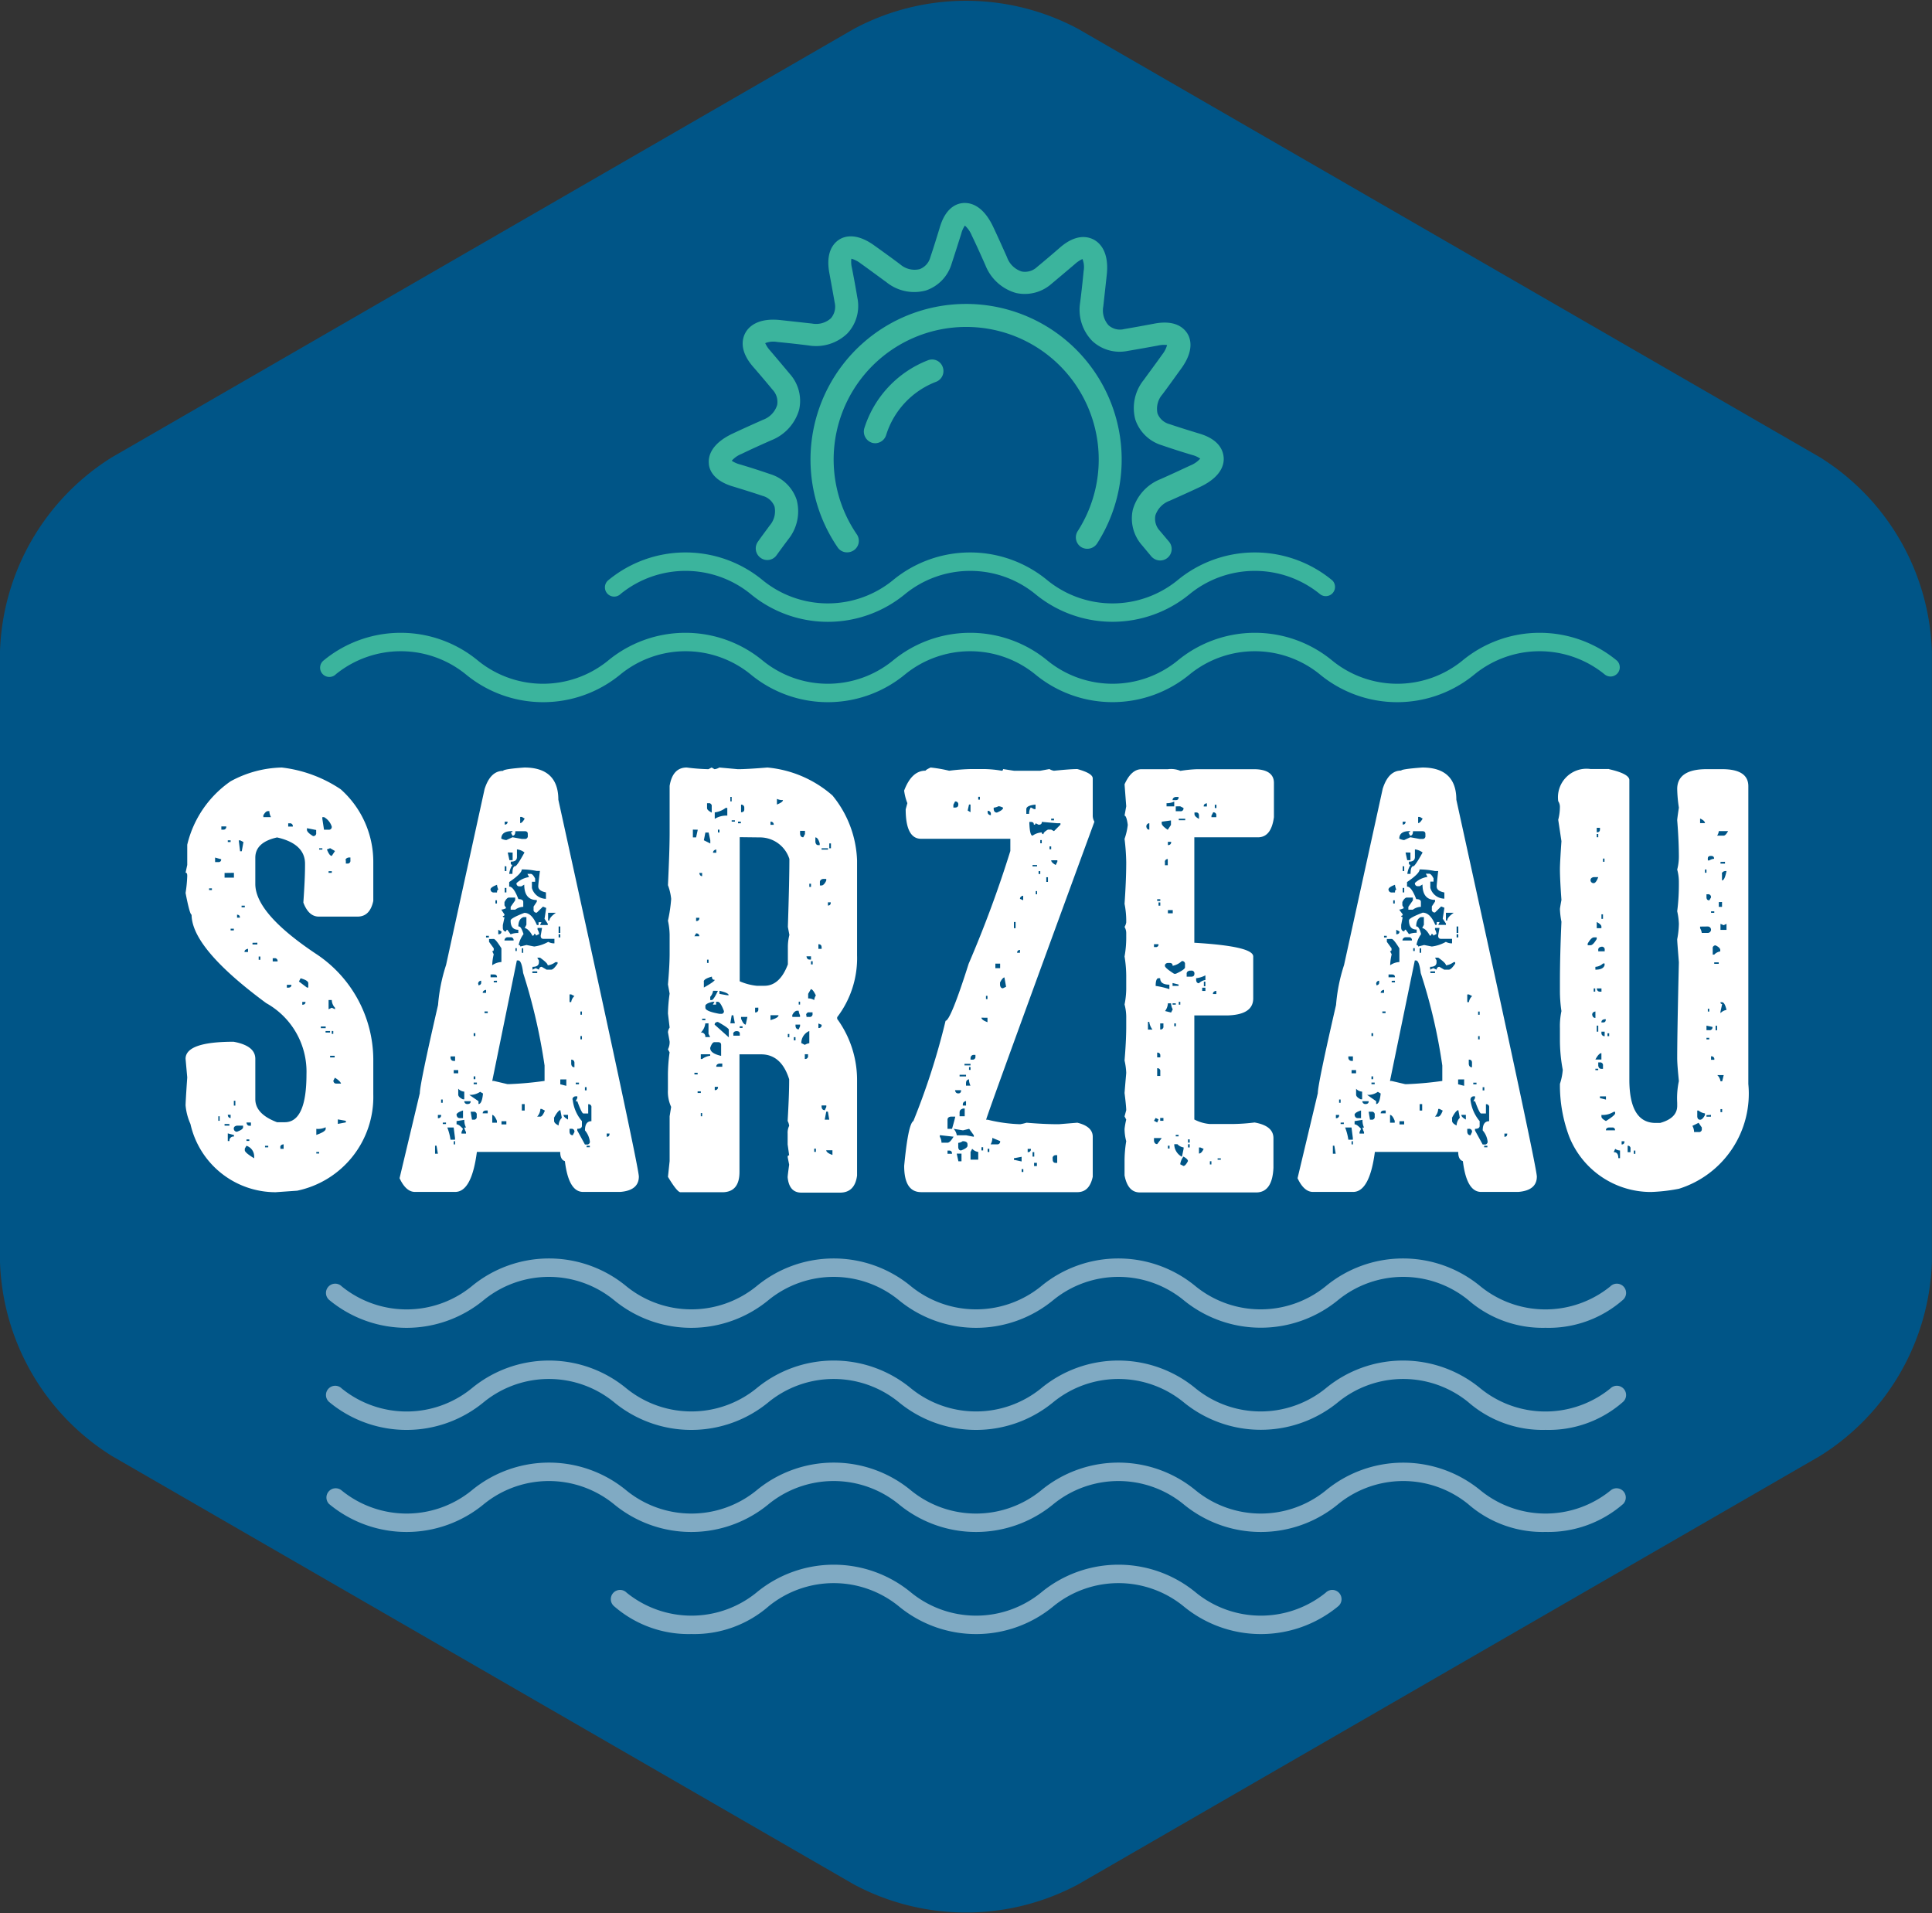
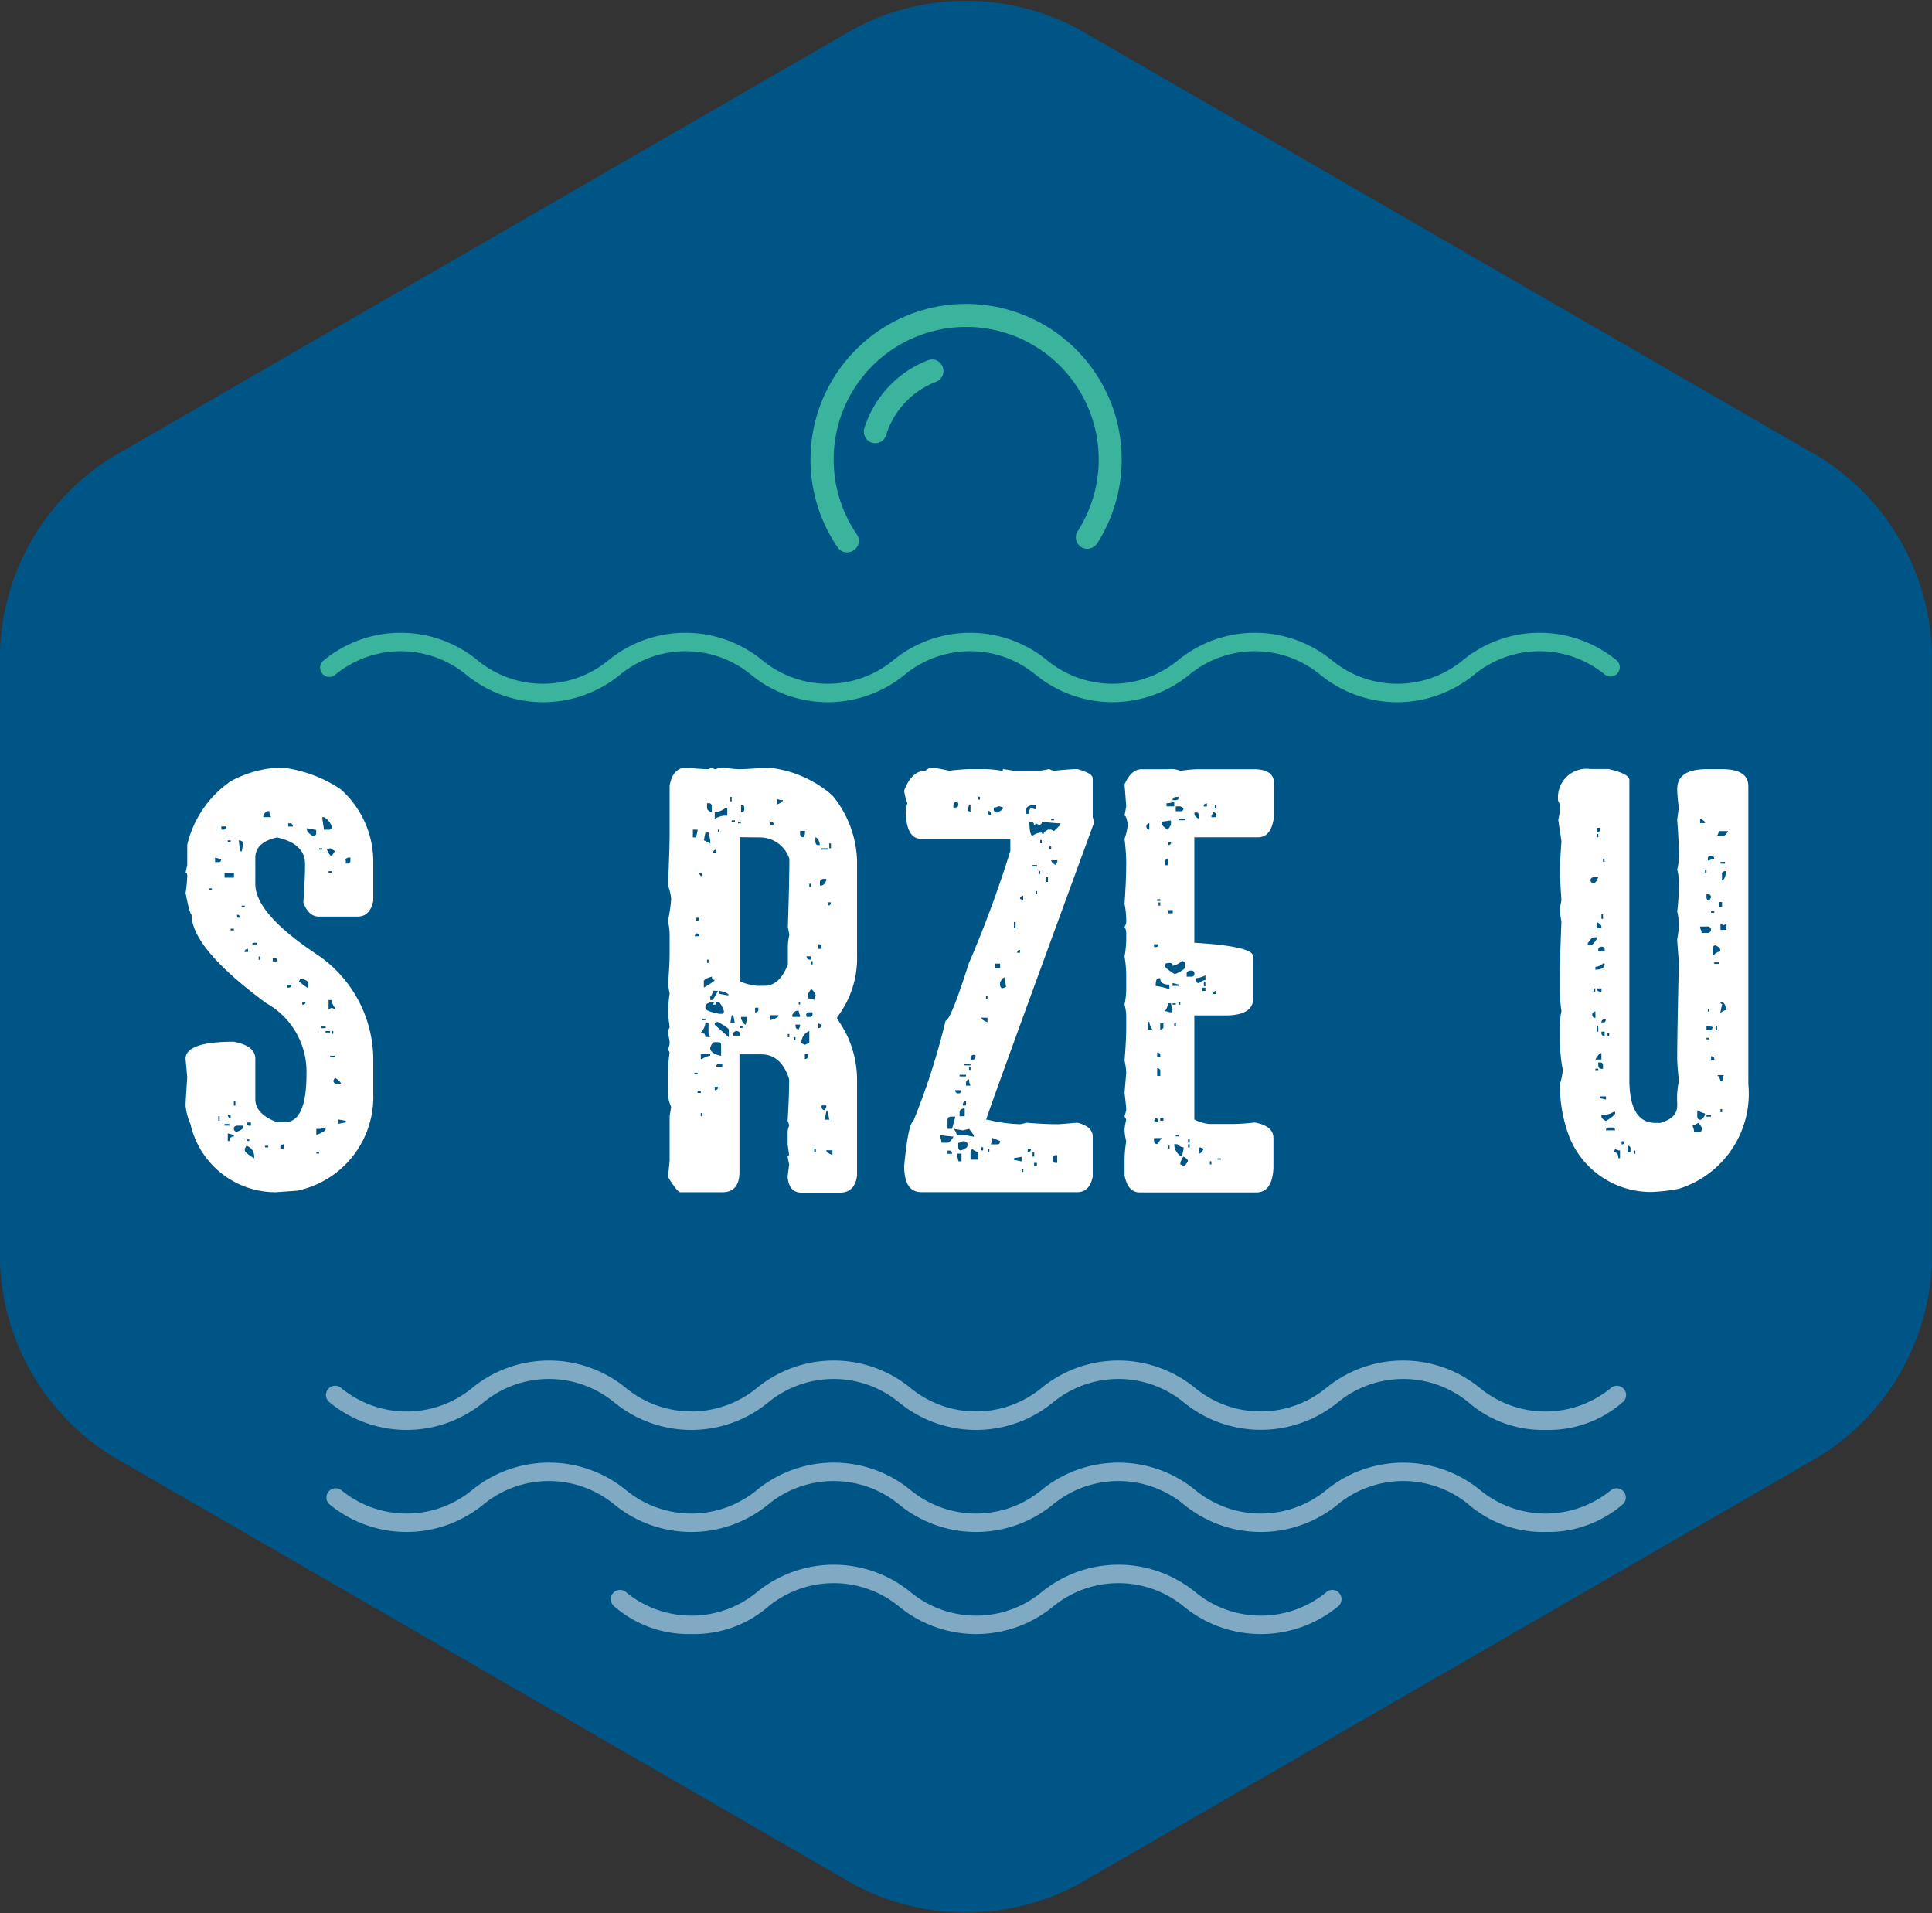
<svg xmlns="http://www.w3.org/2000/svg" width="60" height="59.408" viewBox="0 0 60 59.408">
  <rect x="0" y="0" width="60" height="59.408" fill="#333333" stroke="none" />
  <g id="logo-sarzeau" transform="translate(-5.18 -5.964)">
    <g id="Groupe_67" data-name="Groupe 67" transform="translate(5.18 5.964)">
      <g id="Groupe_65" data-name="Groupe 65">
        <path id="Tracé_385" data-name="Tracé 385" d="M8.656,20.163A7.386,7.386,0,0,0,5.18,26.18V45.157a7.385,7.385,0,0,0,3.476,6.017l23.05,13.307a7.387,7.387,0,0,0,6.947,0L61.7,51.174a7.386,7.386,0,0,0,3.476-6.017V26.18A7.385,7.385,0,0,0,61.7,20.163L38.654,6.856a7.387,7.387,0,0,0-6.947,0Z" transform="translate(-5.18 -5.964)" fill="#005587" />
      </g>
      <g id="Groupe_66" data-name="Groupe 66" transform="translate(5.763 23.832)">
        <path id="Tracé_387" data-name="Tracé 387" d="M19.258,51.83a4.141,4.141,0,0,1,1.829.675,3.013,3.013,0,0,1,1.013,2.26v1.206c-.068.322-.229.488-.488.488H20.406c-.208,0-.369-.145-.478-.436.031-.452.052-.837.052-1.154v-.052c0-.41-.291-.686-.868-.816-.452.1-.676.312-.676.629v.816q0,.912,1.881,2.167A3.95,3.95,0,0,1,22.1,60.887v1.1a2.973,2.973,0,0,1-2.364,2.983l-.67.047a2.712,2.712,0,0,1-2.645-2.12,1.811,1.811,0,0,1-.151-.577c0-.062.016-.348.052-.868l-.052-.577c0-.353.5-.53,1.491-.53.452.083.675.26.675.53v1.252c0,.307.223.546.675.717h.239c.452,0,.675-.5.675-1.491a2.438,2.438,0,0,0-1.252-2.208Q16.46,57.439,16.457,56.4c-.036,0-.1-.223-.187-.675a4.069,4.069,0,0,0,.052-.53c0-.068-.016-.1-.052-.1l.052-.239v-.629a3.33,3.33,0,0,1,1.346-1.969A3.455,3.455,0,0,1,19.258,51.83ZM17,55.582v.052h.088v-.052Zm.187-.956v.14h.1a.077.077,0,0,0,.088-.088Zm.1,8.033v.14h.042v-.14Zm.094-9v.1h.052a.086.086,0,0,0,.1-.1Zm.1,1.445v.145h.291V55.1Zm0,7.794v.052h.151V62.9Zm.1-8.807v.052h.088V54.09Zm0,8.522c.005.068.036.1.088.1v-.1Zm0,.577v.239h.052a.124.124,0,0,1,.14-.14v-.047Zm.088-6.355v.052h.1v-.052Zm.1,5.342v.151h.047v-.151Zm0,.873a.09.09,0,0,0,.1.088c.125-.047.187-.088.187-.14V62.95h-.187C17.8,62.96,17.766,62.991,17.766,63.049Zm.1-6.646v.088h.088C17.959,56.434,17.928,56.4,17.865,56.4Zm.052-2.312.042.338h.052l.052-.286-.1-.052Zm.088,2.027v.052h.1v-.052Zm.1,1.439h.1v-.1C18.141,57.473,18.1,57.5,18.1,57.556Zm.052,6.017-.052.088v.052c0,.047.094.13.291.249v-.047A.346.346,0,0,0,18.156,63.573Zm0-.722c.01.068.042.1.088.1H18.3v-.1Zm0,.525v.047h.088v-.047Zm.187-6.105v.052h.151V57.27Zm.192.426v.1h.052v-.1Zm.145-4.375v.047h.239a.389.389,0,0,1-.052-.187h-.036C18.78,53.181,18.733,53.228,18.681,53.321Zm.052,10.252v.047h.1v-.047Zm.239-5.825v.1h.151a.086.086,0,0,0-.1-.1Zm.239,5.877v.042h.1v-.14C19.242,63.537,19.211,63.568,19.211,63.625Zm.2-5.051v.088h.042c.068,0,.1-.031.1-.088Zm.042-5.014v.1H19.6a.086.086,0,0,0-.1-.1Zm.385,4.812-.052.1.249.187h.042v-.14C20.074,58.465,20,58.419,19.835,58.372Zm.052.727v.094c.068,0,.1-.031.1-.088h-.1Zm.145-5.388v.052c0,.052.062.114.187.192a.086.086,0,0,0,.1-.1v-.088Zm.291,9.337v.187c.192-.068.291-.13.291-.187V63A.554.554,0,0,1,20.323,63.049Zm0,.717v.047h.088v-.047Zm.088-9.431v.042h.1v-.042Zm.052,5.534v.052h.151v-.052Zm.047-6.5v.052l.052.338h.14a.086.086,0,0,0,.1-.1.515.515,0,0,0-.239-.291Zm.1,6.641v.047h.14v-.047Zm.042-5.638c.052.13.1.2.151.2l.1-.151-.151-.088Zm.052.676V55.1h.1v-.052Zm0,4v.286l.1-.047.1.047v-.047a.357.357,0,0,1-.1-.239Zm.047,1.73v.052H20.9v-.052Zm.052-.769V60.1h.047v-.088Zm.1,1.445-.052.1c.01.062.042.088.088.088h.151C21.087,61.6,21.024,61.531,20.9,61.458Zm.088,1.3v.14l.249-.047V62.8Zm.249-8.044v.1h.042a.086.086,0,0,0,.1-.1v-.088h-.052C21.269,54.636,21.238,54.667,21.238,54.714Z" transform="translate(-16.27 -51.83)" fill="#fff" />
-         <path id="Tracé_388" data-name="Tracé 388" d="M32.936,51.83c.7,0,1.055.338,1.055,1q2.494,11.356,2.5,11.7c0,.286-.192.447-.577.478H34.76c-.3,0-.488-.317-.566-.956-.1-.031-.145-.13-.145-.286H31.461c-.109.831-.333,1.242-.675,1.242H29.538c-.187,0-.348-.145-.478-.426l.629-2.64q0-.281.566-2.738a5.353,5.353,0,0,1,.249-1.242L31.7,52.5c.12-.379.312-.566.577-.566C32.271,51.9,32.495,51.861,32.936,51.83ZM30.162,63.573v.249h.088l-.042-.249Zm.088-.956v.1a.086.086,0,0,0,.1-.1Zm.1-.478v.1H30.4v-.1Zm.052.717V62.9h.1v-.047Zm.14.151a1.693,1.693,0,0,1,.1.379h.14v-.052l-.042-.327Zm.1-2.208v.047c.01.062.042.094.1.094h.042V60.8Zm.1.426v.1h.14v-.1Zm0,2.208v.1h.042v-.1Zm.088-.816c.01.068.047.1.1.1h.1v-.239C30.894,62.524,30.827,62.57,30.827,62.617Zm0,.192v.1c.052,0,.114.047.2.14l-.047.1v.047h.14v-.047a.393.393,0,0,1-.052-.14h.052a.494.494,0,0,1-.052-.239Zm.052-1.008v.187c0,.047.047.1.145.145h.042v-.239A.282.282,0,0,1,30.879,61.8Zm.187.39a.09.09,0,0,0,.1.088c.068,0,.1-.031.1-.088Zm.151-.2.291.2v.088q.109,0,.14-.327l-.088-.052A.56.56,0,0,1,31.216,61.994Zm.047.525.042.249h.047a.086.086,0,0,0,.1-.1v-.047a.086.086,0,0,0-.1-.1h-.088Zm.094-2.437v.088h.052v-.088Zm0,1.341v.088h.052v-.088Zm0,.192v.052h.1v-.052Zm.145-3.066v.042a.077.077,0,0,0,.088-.088V58.45A.093.093,0,0,0,31.5,58.549Zm.14.281h.1v-.094C31.679,58.746,31.642,58.777,31.642,58.829Zm0,3.741h.151v-.088h-.052C31.679,62.482,31.642,62.513,31.642,62.57Zm.052-3.164v.052h.1v-.052Zm.047-2.349v.052h.088v-.052Zm.094.1v.088l.145.2v.047c0,.026-.016.042-.047.042l.047.1a1.569,1.569,0,0,0-.047.338.539.539,0,0,1,.286-.1v-.426c-.12-.192-.2-.291-.239-.291Zm.047-1.533a.093.093,0,0,0,.1.088h.1c0-.062.016-.088.042-.088a.474.474,0,0,1-.042-.151C31.949,55.524,31.882,55.571,31.882,55.623Zm0,2.634v.088h.2c0-.062-.031-.088-.1-.088Zm.816-.436-.764,3.741h.047l.426.1h.052a10.625,10.625,0,0,0,1.1-.1v-.478a17.959,17.959,0,0,0-.665-2.873c-.031-.26-.083-.39-.151-.39Zm-.764,4.8v.239h.145V62.8C32.032,62.68,31.98,62.617,31.933,62.617Zm.047-4.167V58.5h.1V58.45Zm.052-2.5v.1h.047v-.1Zm.088.915v.14c.068,0,.1-.031.1-.088Zm.1-2.827a.414.414,0,0,0,.151.042l.192-.088.286.052h.088a.086.086,0,0,0,.1-.1v-.052c0-.062-.031-.088-.1-.088h-.286c0,.094-.031.14-.088.14l-.052-.1c.031,0,.052-.016.052-.042C32.334,53.8,32.219,53.882,32.219,54.038Zm.629.956q0,.125-.39.39v.14c.094,0,.187.13.286.39.1,0,.151.031.151.088v.151a.442.442,0,0,0-.249.088H32.51v-.088l.14-.2v-.088h-.192c-.047,0-.088.047-.14.14v.1l.052.088a.394.394,0,0,1-.151.047l.1.151c0,.031-.016.047-.052.047,0,.026.016.042.052.042l-.052.239v.1c.01.068.042.1.1.1,0-.031.016-.052.042-.052l.1.14a.581.581,0,0,1,.239-.042v-.1c-.161,0-.239-.094-.239-.286,0-.052.145-.13.426-.239.156,0,.281.125.39.379h.052v-.088h.088l-.042.088h.239v-.042l-.1-.151.052-.338-.1-.042-.192.187a.086.086,0,0,1-.1-.1v-.088l.1-.151v-.052c-.26,0-.39-.161-.39-.478l-.088.052h-.052a.086.086,0,0,1-.1-.1.72.72,0,0,1,.39-.187l-.052-.1h.1c.047,0,.088.047.14.145v.1h-.1v.192a.457.457,0,0,0,.436.338v-.2c-.161-.031-.239-.094-.239-.187,0-.036.016-.2.052-.478h-.1A2.38,2.38,0,0,0,32.848,54.994Zm-.629,7.815v.1h.151v-.1Zm.1-9.3V53.6a.077.077,0,0,0,.088-.088Zm0,1.382v.151h.052V54.9Zm0,.675v.14h.052v-.14Zm0,1.632H32.6a.086.086,0,0,0-.1-.1h-.1A.1.1,0,0,0,32.318,57.2Zm.094-2.733.052.239h.1V54.47Zm.286-.1v.239c0,.1-.062.146-.192.146v.052c0,.031.016.047.052.047a.665.665,0,0,0-.1.281h.1c0-.161.031-.239.088-.239.031,0,.13-.14.286-.426A.458.458,0,0,0,32.7,54.371Zm-.047,3.071v.088H32.7v-.088Zm.1-.675c.057,0,.1.078.151.239a.83.83,0,0,0-.151.338c.031,0,.052.016.052.047l.192-.047.239.047a1.175,1.175,0,0,0,.436-.145.39.39,0,0,0,.192.047v-.14h-.338c-.062,0-.088-.031-.088-.1l.042-.239h-.14v.047a.393.393,0,0,1,.052.14l-.1.052A.047.047,0,0,0,33.238,57a.047.047,0,0,1-.052.052c-.073-.135-.151-.218-.239-.239l.052-.1v-.239H32.91C32.8,56.512,32.749,56.61,32.749,56.766Zm.047-3.4v.192q.062,0,.14-.14l-.088-.052Zm.052,4.079v.14H32.9v-.14Zm0,4.838v.2h.088v-.2Zm.478-4.547.052.088v.052c0,.1-.068.145-.2.145v.088l.1-.047.1.047c.01-.062.042-.088.088-.088l.151.088h.14c.052,0,.114-.062.2-.187v-.047H33.9a.489.489,0,0,1-.239.1c0-.047-.078-.125-.239-.239h-.1Zm-.151.426v.052h.151v-.052Zm.249,4.271a.377.377,0,0,1-.1.239h.1q.062,0,.14-.187l-.1-.052Zm.239-6.09v.239h.042c0-.068.068-.145.2-.239Zm.187,6.376V62.8c0,.052.047.1.14.145a.357.357,0,0,1,.1-.239l-.047-.239C34,62.477,33.934,62.56,33.851,62.716Zm.14-5.95v.2h.052v-.2Zm0,.239v.1h.052v-.1Zm.052,4.51v.151l.187.047v-.2Zm.1,1.1c0,.047.047.094.14.145v-.145Zm.187-3.741v.239h.052a.3.3,0,0,1,.1-.187l-.1-.052Zm0,4.173v.1c.01.068.042.1.1.1l.052-.1a.086.086,0,0,0-.1-.1Zm.052-2.151v.14c.01.068.042.1.1.1v-.151C34.48,60.928,34.448,60.9,34.381,60.9Zm.047,1.242a1.211,1.211,0,0,0,.286.67v.145c0,.062-.047.094-.145.094V63.1l.239.436h.052a.086.086,0,0,0,.1-.1.671.671,0,0,0-.151-.338c0-.192.068-.286.2-.286v-.426a.086.086,0,0,0-.1-.1v.286h-.151c-.031,0-.094-.125-.187-.379h-.052l.052-.1V62.04h-.052A.1.1,0,0,0,34.428,62.139Zm.094-.525v.052h.1v-.052Zm.145-2.208v.1h.047v-.1Zm0,.764v.1h.047v-.1Zm.14,1.585v.1h.052v-.1Zm.052,1.819v.047h.1v-.047Zm.624-.379v.1c.062,0,.088-.031.088-.1Z" transform="translate(-22.414 -51.83)" fill="#fff" />
        <path id="Tracé_389" data-name="Tracé 389" d="M45.682,51.83a6.43,6.43,0,0,0,.675.052l.1-.052.088.052a.363.363,0,0,0,.151-.052l.577.052c.171,0,.473-.016.915-.052a3.55,3.55,0,0,1,2.021.868,3.356,3.356,0,0,1,.764,2.021V57.66a3.023,3.023,0,0,1-.618,1.923v.052a3.231,3.231,0,0,1,.618,1.928V64.5q-.07.53-.53.53h-1.2c-.255,0-.395-.161-.426-.478q0-.047.047-.39l-.047-.239c0-.031.016-.052.047-.052l-.047-.338v-.338a.486.486,0,0,1,.047-.239.422.422,0,0,0-.047-.151c.031-.54.047-.951.047-1.242V61.51c-.161-.514-.452-.774-.873-.774h-.67v3.653c0,.416-.177.629-.535.629H45.49c-.068,0-.2-.161-.39-.478l.052-.488V62.659l.047-.291a1.133,1.133,0,0,1-.1-.53v-.488a5.271,5.271,0,0,1,.052-.676L45.1,60.58a.494.494,0,0,0,.052-.239L45.1,60.05a.29.29,0,0,1,.052-.145l-.052-.436a4.862,4.862,0,0,1,.052-.618l-.052-.286c.031-.359.052-.681.052-.966v-.577a2.218,2.218,0,0,0-.052-.436,4.747,4.747,0,0,0,.1-.676,1.7,1.7,0,0,0-.1-.426c.031-.67.052-1.216.052-1.642V52.4C45.214,52.022,45.391,51.83,45.682,51.83Zm.192,1.928V54h.1l.052-.239Zm.1,3.222-.052.088h.151C46.072,57.011,46.035,56.979,45.973,56.979Zm-.052,4.328v.052h.1v-.052Zm.052-4.812v.1a.086.086,0,0,0,.1-.1Zm.047,5.388v.052h.1v-.052Zm.052-6.781c.01.068.042.1.088.1v-.1Zm.187,4.671a.469.469,0,0,1-.14.286.124.124,0,0,1,.14.14h.151l-.052-.1v-.327Zm-.14.956v.151h.042a.5.5,0,0,1,.249-.1v-.047h-.291Zm0,1.829v.1h.042v-.1Zm.042-2.931v.047h.1v-.047Zm.1-5.778-.047.239.2.1v-.1l-.052-.239Zm-.047,4.625v.187c.223-.125.338-.208.338-.239-.062,0-.088-.031-.088-.1C46.3,58.367,46.212,58.419,46.212,58.476Zm.047.764v.052q0,.109.436.187h.052a.077.077,0,0,0,.088-.088c-.073-.192-.135-.286-.192-.286h-.052v.088h-.1l.052-.088h-.052C46.342,59.136,46.259,59.183,46.259,59.24Zm.052-6.3v.151c0,.047.047.088.145.14v-.192a.086.086,0,0,0-.1-.1Zm0,4.858v.1h.047v-.1Zm.187.966a.349.349,0,0,1-.088.187v.1h.047c.036,0,.1-.094.192-.286Zm-.088,1.782c0,.109.114.187.338.239v-.338c0-.062-.031-.088-.1-.088h-.1Q46.472,60.349,46.409,60.544Zm.088-6.069h.1v-.1C46.534,54.387,46.5,54.423,46.5,54.475Zm.052-1.252v.2a.678.678,0,0,1,.39-.1v-.239h-.052A.7.7,0,0,1,46.55,53.223Zm0,6.594.436.39v-.239c0-.031-.114-.114-.338-.239C46.581,59.733,46.55,59.765,46.55,59.816Zm0,1.928v.1a.086.086,0,0,0,.1-.1Zm.047-.624h.187v-.1H46.7C46.633,61.032,46.6,61.064,46.6,61.121Zm.052-7.363v.088H46.7v-.088Zm.047,5v.1l.239.042h.047C46.986,58.85,46.887,58.808,46.7,58.762Zm.338-6.017v.14h.042v-.14Zm.042,6.781-.042.249h.14l-.047-.249Zm0-6.054v.042h.1v-.042Zm.052,6.635v.052h.2v-.052c0-.062-.031-.088-.1-.088S47.126,60.056,47.126,60.107Zm.145-6.594v.052h.088v-.052Zm.052.483v4.474a1.762,1.762,0,0,0,.53.14h.239c.317,0,.561-.223.727-.665v-.535a1.517,1.517,0,0,1,.047-.379l-.047-.249c.031-.946.047-1.647.047-2.11A.959.959,0,0,0,47.953,54Zm0,5.872v.052h.088v-.052Zm.042-6.885v.239c.068,0,.1-.031.1-.088v-.052A.09.09,0,0,0,47.366,52.984Zm0,6.594v.052c.047.125.1.187.145.187l.052-.239Zm.436-.286v.145a.086.086,0,0,0,.1-.1v-.047Zm.478-5.778v.1h.1A.086.086,0,0,0,48.28,53.514Zm0,6.012v.151c.166-.047.249-.094.249-.151Zm.2-6.729v.187c.125-.052.187-.094.187-.14A.37.37,0,0,1,48.478,52.8Zm.338,7.311v.1h.047v-.1Zm.14-.582v.052h.239v-.052a.432.432,0,0,1-.042-.14H49.1C49.054,59.39,49,59.432,48.956,59.526Zm.047.681v.1h.052v-.1Zm.052-.39v.047c.01.068.042.1.1.1l.042-.1v-.047Zm.1-.717v.094h.042V59.1h-.042Zm.042-5.3v.1c.01.068.042.1.1.1l.052-.1v-.1Zm.047,6.594.1.052a.393.393,0,0,1,.14-.052v-.379A.408.408,0,0,0,49.241,60.393Zm.1.338v.151a.086.086,0,0,0,.1-.1v-.047h-.1Zm.052-3.035c.01.068.042.1.088.1h.052v-.1Zm0,1.829v.052h.088a.086.086,0,0,0,.1-.1v-.042h-.1A.084.084,0,0,0,49.392,59.526Zm.14-.816-.088.151V59a.317.317,0,0,1,.187.052.326.326,0,0,1,.052-.145C49.631,58.777,49.579,58.71,49.532,58.71Zm-.052-3.268v.1h.052v-.1Zm.052,2.406v.1h.052v-.1Zm.1,5.82v.1h.052v-.1ZM49.678,54v.14c.01.068.042.1.088.1h.047v-.052C49.777,54.059,49.73,54,49.678,54Zm.094,3.32v.14h.1v-.047C49.87,57.348,49.839,57.317,49.771,57.317Zm0,2.458v.14a.086.086,0,0,0,.1-.1Zm.047-4.386v.1h.052c.047,0,.1-.052.145-.151v-.052h-.1C49.854,55.3,49.818,55.337,49.818,55.389Zm.052-1.055v.042h.2v-.042Zm0,7.986v.047c.01.068.042.1.1.1l.047-.1v-.047Zm.145.192-.047.249h.14l-.042-.249Zm0,1.2c0,.047.062.1.192.145v-.145Zm.052-7.7v.1c.062,0,.088-.031.088-.1Zm.042-1.829v.151h.052v-.151Z" transform="translate(-30.119 -51.83)" fill="#fff" />
        <path id="Tracé_390" data-name="Tracé 390" d="M60.041,51.83a4.281,4.281,0,0,1,.577.1,6.265,6.265,0,0,1,.665-.052h.436a3.432,3.432,0,0,1,.53.052c.026,0,.042-.016.042-.052l.338.052h.816l.286-.052a.393.393,0,0,0,.14.052c.317-.031.561-.052.727-.052.317.088.478.182.478.291v1.143a.375.375,0,0,0,.052.2q-3.359,9.166-3.362,9.254h.047a4.832,4.832,0,0,0,1.008.14,1.548,1.548,0,0,0,.2-.047c.359.031.691.047,1,.047l.577-.047c.317.078.478.223.478.436v1.242c-.068.317-.223.478-.478.478H59.75c-.353,0-.53-.27-.53-.816.083-.868.177-1.33.286-1.393a21.95,21.95,0,0,0,1-3.112c.1,0,.343-.592.717-1.772a35.791,35.791,0,0,0,1.294-3.5v-.379H59.745c-.317,0-.478-.307-.478-.915l.052-.192a1.548,1.548,0,0,1-.1-.39c.156-.41.374-.618.665-.618Q59.893,51.9,60.041,51.83Zm.286,11.416v.047a.389.389,0,0,1,.052.187h.187q.078,0,.187-.187Zm.239-.478v.281h.14c.068-.234.1-.364.1-.379h-.14C60.6,62.68,60.566,62.711,60.566,62.768Zm0,.956v.1h.14c0-.068-.031-.1-.088-.1ZM60.8,52.885l-.052.1v.088H60.8c.068,0,.1-.031.1-.088A.086.086,0,0,0,60.8,52.885Zm-.047,10.164a.345.345,0,0,1,.1.2h.291l.239.047v-.047l-.145-.2-.192.047Zm.047-1.2c.01.068.042.1.1.1s.088-.031.088-.1Zm.052,1.969.052.239H61v-.239Zm.047-.338v.14c.005.068.036.1.088.1.13-.047.2-.1.2-.145v-.042c0-.068-.052-.1-.151-.1A.28.28,0,0,1,60.9,63.485Zm.042-2.11v.052h.2v-.052Zm0,1.143v.145H61.1v-.239h-.052C60.981,62.441,60.945,62.472,60.945,62.518Zm.1-.239v.052h.1v-.14C61.08,62.2,61.044,62.233,61.044,62.279Zm.052-1.242v.047h.187v-.047Zm.047.577v.1h.14a.425.425,0,0,1-.047-.2C61.174,61.526,61.143,61.557,61.143,61.614Zm.094-8.631-.042.187.088.052v-.239Zm0,8.153v.088h.047v-.088Zm.047-.291V60.9h.052a.086.086,0,0,0,.1-.1v-.047h-.052A.094.094,0,0,0,61.283,60.845Zm.052,2.827-.052.1v.239h.239v-.239A.325.325,0,0,1,61.335,63.672Zm.187-10.928v.088h.052v-.088Zm.1,6.859q0,.07.187.14V59.6Zm0,4.022v.1h.052v-.1Zm.14-4.7v.1h.047v-.1Zm.052-5.752v.052a.093.093,0,0,0,.1.088v-.042A.088.088,0,0,0,61.813,53.176Zm0,10.5v.1h.052v-.1Zm.145-.338a.375.375,0,0,1-.052.2H62.1a.086.086,0,0,0,.1-.1ZM62,53.077v.052c.01.068.042.1.1.1.125-.052.192-.1.192-.151a.359.359,0,0,0-.14-.047A.441.441,0,0,1,62,53.077Zm.052,4.843v.14H62.2v-.14Zm.145.577v.088c.01.068.042.1.088.1l.1-.047-.052-.291C62.3,58.351,62.249,58.4,62.2,58.5Zm.431-1.871v.192h.052v-.192Zm0,7.337v.047l.239.052v-.145Zm.1-6.381h.088v-.088A.084.084,0,0,0,62.727,57.582Zm.088-1.673.1.042v-.14C62.852,55.821,62.816,55.857,62.816,55.909Zm.052,8.392v.088h.052V64.3Zm.145-11.177v.145H63.1a.35.35,0,0,1,.052-.2l.1.052H63.3v-.14C63.112,53,63.013,53.046,63.013,53.124Zm.042,10.548v.1a.086.086,0,0,0,.1-.1Zm.052-10.158v.042c.01.26.042.39.1.39a.539.539,0,0,1,.286-.1.047.047,0,0,0,.052.052q0-.062.14-.14h.1l.088.047.2-.2V53.56h-.1l-.478-.042c0,.062-.031.088-.1.088L63.3,53.56c0,.031-.016.047-.052.047,0-.062-.031-.088-.1-.088h-.047Zm.1,1.341V54.9h.14v-.042Zm0,8.917v.14h.052v-.14Zm.047.333v.1h.088v-.1Zm.052-8.439v.1h.042v-.1Zm.088-.618v.088h.052v-.088Zm.052-.966v.1h.047v-.1Zm.187,1.154v.146h.052v-.146Zm.1-.956v.088h.052v-.088Zm.052-.863v.052h.088v-.052Zm0,1.294c0,.042.047.094.14.145l.052-.1v-.047Zm.047,9.254v.047c.005.062.036.094.088.094h.052v-.239h-.052A.093.093,0,0,0,63.829,63.963Z" transform="translate(-36.903 -51.83)" fill="#fff" />
        <path id="Tracé_391" data-name="Tracé 391" d="M72.92,51.93h.816a.761.761,0,0,1,.39.052,4.069,4.069,0,0,1,.53-.052H76.4c.416,0,.629.145.629.426v1.065c-.057.416-.218.624-.5.624H74.557v3.274c1.221.073,1.829.213,1.829.426v1.3c0,.338-.26.509-.774.53H74.557v3.232a1.252,1.252,0,0,0,.478.14h.727a5.894,5.894,0,0,0,.665-.047c.39.068.587.229.587.488v.915c-.021.509-.2.769-.535.769H72.868c-.255,0-.41-.177-.478-.53V64.11a3.8,3.8,0,0,1,.052-.629,1.519,1.519,0,0,1-.052-.379,2.266,2.266,0,0,1,.052-.291l-.052-.1.052-.192c0-.073-.016-.249-.052-.535.031-.395.052-.6.052-.629a2.075,2.075,0,0,0-.052-.379c.031-.374.052-.727.052-1.065v-.239a1.522,1.522,0,0,0-.052-.436,2.584,2.584,0,0,0,.052-.478V58.42a3.837,3.837,0,0,0-.052-.675,3.267,3.267,0,0,0,.052-.629v-.088a.374.374,0,0,0-.052-.2.393.393,0,0,0,.052-.14,2.731,2.731,0,0,0-.052-.577c.031-.452.052-.883.052-1.3a6.705,6.705,0,0,0-.052-.717,1.969,1.969,0,0,0,.1-.436c-.026-.192-.062-.286-.1-.286l.052-.291L72.39,52.4C72.53,52.086,72.707,51.93,72.92,51.93Zm.145,1.777c.01.068.042.1.094.1v-.2A.1.1,0,0,0,73.066,53.707Zm.052,6.069v.239h.14a.489.489,0,0,1-.1-.239Zm.187-2.411v.088h.052a.077.077,0,0,0,.088-.088Zm.052,5.394-.052.088.1.052.042-.094Zm-.052.624v.088c.01.068.047.1.1.1l.14-.187Zm.052-4.723a2.4,2.4,0,0,1,.426.1v-.14c-.192,0-.286-.068-.286-.2h-.052C73.388,58.42,73.356,58.5,73.356,58.659Zm.047-2.692v.052H73.5v-.052Zm0,4.765v.145H73.5v-.052A.083.083,0,0,0,73.4,60.732Zm0,.483v.239H73.5v-.14A.086.086,0,0,0,73.4,61.216Zm.042-5.149v.1H73.5v-.1Zm.052,3.757v.187a.086.086,0,0,0,.1-.1v-.088Zm0,2.936v.088h.1v-.088Zm.047-9.2v.052c0,.052.062.114.187.2l.1-.151v-.14Zm.1,1.252v.1h.088V54.72A.086.086,0,0,0,73.642,54.814Zm.239,3.222c0-.062-.031-.088-.1-.088h-.052c-.062.01-.088.042-.088.088s.094.125.286.249h.052c.192-.088.286-.156.286-.2v-.094a.086.086,0,0,0-.1-.1A.56.56,0,0,1,73.881,58.035ZM73.736,59.2a.425.425,0,0,1-.088.239l.187.047.052-.1a.389.389,0,0,1-.052-.187Zm-.042-6.215v.1h.239v-.151A.494.494,0,0,1,73.694,52.985Zm.042,1.2v.1a.086.086,0,0,0,.1-.1Zm0,2.12v.1h.151v-.1Zm0,7.316v.088h.052v-.088Zm.145-10.73h.1c.062,0,.088-.031.088-.1H73.98C73.918,52.8,73.881,52.839,73.881,52.891Zm0,5.679v.088h.187v-.042Zm0,.629v.042h.1V59.2Zm.052.624v.088h.052v-.088Zm0,3.752a.447.447,0,0,0,.239.39l.052-.249v-.042a.321.321,0,0,1-.192-.1Zm.047-10.491v.151h.14a.086.086,0,0,0,.1-.1l-.1-.052Zm0,10.2v.047h.088v-.047Zm.094-9.816v.047h.2v-.047Zm0,5.679v.094h.047v-.088h-.047Zm.145,4.812a.489.489,0,0,0-.1.239l.1.052c.042,0,.088-.052.14-.151Q74.359,64.037,74.219,63.959Zm.1-5.674v.088h.14c.068,0,.1-.031.1-.088a.086.086,0,0,0-.1-.1h-.047C74.349,58.2,74.318,58.228,74.318,58.285Zm.042,5.139v.1h.052v-.1Zm0,.151v.1h.052v-.1Zm.2-10.3v.047c0,.052.047.1.14.151v-.1c0-.068-.031-.1-.088-.1Zm.052,5.149v.052c.005.068.036.1.088.1a.345.345,0,0,1,.2-.1v-.145A.79.79,0,0,1,74.609,58.42Zm.088,5.253v.187c.052,0,.1-.047.145-.145l-.1-.042Zm.1-4.962v.1h.1v-.1Zm.052-5.627h.094v-.1C74.879,53,74.848,53.026,74.848,53.084Zm0,5.44v.14H74.9v-.14Zm.187,5.575v.1h.047v-.1Zm.1-10.829-.052.1v.047h.151v-.047A.088.088,0,0,0,75.134,53.271Zm0,5.638h.1v-.1C75.17,58.82,75.134,58.856,75.134,58.908Zm.052-5.877v.1h.052v-.1Zm.088,10.979v.042h.1v-.042Z" transform="translate(-43.229 -51.878)" fill="#fff" />
-         <path id="Tracé_392" data-name="Tracé 392" d="M86.606,51.83c.7,0,1.055.338,1.055,1q2.494,11.356,2.5,11.7c0,.286-.192.447-.577.478H88.43c-.3,0-.488-.317-.566-.956-.1-.031-.145-.13-.145-.286H85.131c-.109.831-.338,1.242-.675,1.242H83.208c-.187,0-.348-.145-.478-.426l.629-2.64q0-.281.566-2.738a5.353,5.353,0,0,1,.249-1.242l1.2-5.472c.12-.379.312-.566.577-.566C85.936,51.9,86.159,51.861,86.606,51.83Zm-2.78,11.743v.249h.088l-.042-.249Zm.094-.956v.1a.086.086,0,0,0,.1-.1Zm.1-.478v.1h.047v-.1Zm.047.717V62.9h.1v-.047Zm.14.151a1.693,1.693,0,0,1,.1.379h.14v-.052l-.042-.327Zm.1-2.208v.047a.1.1,0,0,0,.1.094h.042V60.8Zm.1.426v.1h.14v-.1Zm0,2.208v.1h.042v-.1Zm.094-.816c.01.068.047.1.1.1h.1v-.239C84.559,62.524,84.5,62.57,84.5,62.617Zm0,.192v.1c.052,0,.114.047.2.14l-.047.1v.047h.14v-.047a.359.359,0,0,1-.047-.14h.047a.5.5,0,0,1-.047-.239Zm.047-1.008v.187c0,.047.047.1.145.145h.042v-.239A.282.282,0,0,1,84.543,61.8Zm.192.39a.093.093,0,0,0,.1.088c.068,0,.1-.031.1-.088Zm.145-.2.286.2v.088q.109,0,.14-.327l-.088-.052A.524.524,0,0,1,84.881,61.994Zm.052.525.042.249h.047a.086.086,0,0,0,.1-.1v-.047a.086.086,0,0,0-.1-.1h-.088Zm.088-2.437v.088h.052v-.088Zm0,1.341v.088h.052v-.088Zm0,.192v.052h.1v-.052Zm.151-3.066v.042a.077.077,0,0,0,.088-.088V58.45A.093.093,0,0,0,85.172,58.549Zm.14.281h.1v-.094C85.344,58.746,85.312,58.777,85.312,58.829Zm0,3.741h.151v-.088h-.047C85.344,62.482,85.312,62.513,85.312,62.57Zm.047-3.164v.052h.1v-.052Zm.052-2.349v.052H85.5v-.052Zm.088.1v.088l.145.2v.047c0,.026-.016.042-.047.042l.052.1a1.569,1.569,0,0,0-.047.338.539.539,0,0,1,.286-.1v-.426c-.12-.192-.2-.291-.239-.291Zm.052-1.533a.093.093,0,0,0,.1.088h.1c0-.062.016-.088.042-.088a.474.474,0,0,1-.042-.151C85.614,55.524,85.552,55.571,85.552,55.623Zm0,2.634v.088h.2c0-.062-.031-.088-.1-.088Zm.816-.436L85.6,61.562h.047l.426.1h.052a10.625,10.625,0,0,0,1.1-.1v-.478a17.062,17.062,0,0,0-.67-2.873c-.031-.26-.083-.39-.145-.39Zm-.769,4.8v.239h.145V62.8C85.7,62.68,85.65,62.617,85.6,62.617Zm.052-4.167V58.5h.1V58.45Zm.047-2.5v.1h.047v-.1Zm.094.915v.14c.068,0,.1-.031.1-.088Zm.1-2.827a.42.42,0,0,0,.145.042l.192-.088.286.052H86.6a.086.086,0,0,0,.1-.1v-.052c0-.062-.031-.088-.1-.088h-.286c0,.094-.031.14-.088.14l-.052-.1c.031,0,.052-.016.052-.042C86,53.8,85.889,53.882,85.889,54.038Zm.624.956q0,.125-.39.39v.14c.094,0,.187.13.286.39.1,0,.145.031.145.088v.151a.442.442,0,0,0-.249.088h-.14v-.088l.14-.2v-.088h-.187q-.07,0-.14.14v.1l.047.088a.4.4,0,0,1-.145.047l.109.145a.041.041,0,0,1-.047.047c0,.026.016.042.047.042l-.047.239v.1c.01.068.042.1.1.1,0-.031.016-.052.042-.052l.1.14a.581.581,0,0,1,.239-.042v-.1c-.161,0-.239-.094-.239-.286,0-.052.145-.13.426-.239.156,0,.286.125.39.379h.047v-.088h.088l-.042.088h.239v-.042l-.1-.151.052-.338-.1-.042L87,56.33a.086.086,0,0,1-.1-.1v-.088l.1-.151V55.94c-.26,0-.39-.161-.39-.478l-.088.052h-.047a.086.086,0,0,1-.1-.1.72.72,0,0,1,.39-.187l-.052-.1h.1c.047,0,.088.047.14.145v.1h-.1v.192a.457.457,0,0,0,.436.338v-.192c-.161-.031-.239-.094-.239-.187,0-.036.016-.2.047-.478H87A2.518,2.518,0,0,0,86.513,54.994Zm-.624,7.815v.1h.145v-.1Zm.1-9.3V53.6a.077.077,0,0,0,.088-.088Zm0,1.382v.151h.047V54.9Zm0,.675v.14h.047v-.14Zm0,1.632h.286a.086.086,0,0,0-.1-.1h-.1A.1.1,0,0,0,85.988,57.2Zm.088-2.733.052.239h.1V54.47Zm.291-.1v.239c0,.1-.062.146-.187.146v.052c0,.031.016.047.052.047a.665.665,0,0,0-.1.281h.1c0-.161.031-.239.088-.239.031,0,.13-.14.286-.426A.508.508,0,0,0,86.367,54.371Zm-.052,3.071v.088h.047v-.088Zm.1-.675c.057,0,.1.078.145.239a.8.8,0,0,0-.145.338c.031,0,.052.016.052.047l.187-.047.239.047a1.175,1.175,0,0,0,.436-.145.39.39,0,0,0,.192.047v-.14h-.338c-.062,0-.094-.031-.094-.1l.042-.239h-.14v.047a.359.359,0,0,1,.047.14l-.1.052A.047.047,0,0,0,86.887,57c0,.031-.016.052-.047.052-.073-.135-.151-.218-.239-.239l.052-.1v-.239H86.56C86.466,56.512,86.414,56.61,86.414,56.766Zm.052-3.4v.192q.062,0,.14-.14l-.088-.052Zm.047,4.079v.14h.047v-.14Zm0,4.838v.2H86.6v-.2Zm.478-4.547.047.088v.052c0,.1-.068.145-.2.145v.088l.1-.047.1.047c.01-.062.042-.088.088-.088l.151.088h.14c.052,0,.114-.062.2-.187v-.047h-.047a.508.508,0,0,1-.239.1c0-.047-.078-.125-.239-.239h-.1Zm-.145.426v.052H87v-.052Zm.244,4.271a.377.377,0,0,1-.1.239h.1q.07,0,.14-.187l-.1-.052Zm.239-6.09v.239h.042c0-.068.068-.145.2-.239Zm.192,6.376V62.8c0,.052.047.1.14.145a.357.357,0,0,1,.1-.239l-.047-.239C87.666,62.477,87.6,62.56,87.521,62.716Zm.14-5.95v.2h.052v-.2Zm0,.239v.1h.052v-.1Zm.047,4.51v.151l.187.047v-.2Zm.1,1.1c0,.047.047.094.14.145v-.145ZM88,58.876v.239h.052a.3.3,0,0,1,.1-.187l-.1-.052Zm0,4.173v.1c.01.068.047.1.1.1l.047-.1a.086.086,0,0,0-.1-.1Zm.047-2.151v.14c.01.068.042.1.1.1v-.151C88.144,60.928,88.113,60.9,88.046,60.9Zm.052,1.242a1.249,1.249,0,0,0,.286.67v.145c0,.062-.047.094-.145.094V63.1l.239.436h.052a.086.086,0,0,0,.1-.1.628.628,0,0,0-.151-.338c0-.192.068-.286.2-.286v-.426a.086.086,0,0,0-.1-.1v.286h-.151c-.031,0-.094-.125-.187-.379h-.052l.052-.1V62.04h-.052A.1.1,0,0,0,88.1,62.139Zm.088-.525v.052h.1v-.052Zm.151-2.208v.1h.047v-.1Zm0,.764v.1h.047v-.1Zm.14,1.585v.1h.052v-.1Zm.047,1.819v.047h.1v-.047Zm.629-.379v.1c.062,0,.088-.031.088-.1Z" transform="translate(-48.196 -51.83)" fill="#fff" />
        <path id="Tracé_393" data-name="Tracé 393" d="M99.89,51.925c.416.094.629.208.629.338v9.3c0,.894.27,1.346.816,1.346h.14q.53-.148.53-.53v-.094a2.543,2.543,0,0,1,.052-.675c-.031-.317-.052-.556-.052-.717,0-.468.016-1.46.052-2.972-.031-.4-.052-.639-.052-.717a2.684,2.684,0,0,0,.052-.478,2.1,2.1,0,0,0-.052-.39,6.532,6.532,0,0,0,.052-.816v-.088a1.436,1.436,0,0,0-.052-.39,1.6,1.6,0,0,0,.052-.39c0-.312-.016-.7-.052-1.143,0-.026.016-.156.052-.39a4.367,4.367,0,0,1-.052-.577c0-.41.307-.618.915-.618h.478c.546,0,.816.177.816.53V61.7a3.094,3.094,0,0,1-2.156,3.253,5.449,5.449,0,0,1-.868.1,2.73,2.73,0,0,1-2.541-1.725,4.545,4.545,0,0,1-.286-1.632,1.843,1.843,0,0,0,.088-.436,4.961,4.961,0,0,1-.088-.956v-.338a2.247,2.247,0,0,1,.047-.53,4.181,4.181,0,0,1-.047-.618v-.286q0-.818.047-1.871a2.507,2.507,0,0,1-.047-.39c0-.021.016-.12.047-.286-.031-.426-.047-.748-.047-.956,0-.13.016-.421.047-.868l-.1-.665a1.6,1.6,0,0,0,.052-.39.317.317,0,0,0-.052-.187.887.887,0,0,1,1-1h.577Zm-.665,5.414v.052h.088c.052,0,.114-.062.192-.192v-.052h-.088C99.365,57.147,99.3,57.21,99.225,57.34Zm.088-1.964a.093.093,0,0,0,.1.088q.07,0,.14-.187h-.14C99.344,55.287,99.313,55.323,99.313,55.375Zm.052,4.173c.01.068.047.1.1.1v-.2C99.4,59.46,99.365,59.491,99.365,59.548Zm.047-.816v.1h.047v-.1Zm.052-.67v.088c.166,0,.26-.047.286-.14v-.052H99.7A.369.369,0,0,1,99.464,58.062Zm0,2.879h.187v-.2C99.6,60.743,99.536,60.805,99.464,60.941Zm0,.286v.042h.088v-.042Zm.042-7.482v.14c.068,0,.1-.031.1-.088v-.052h-.1Zm0,.192v.1h.047v-.1Zm0,2.733v.192h.145V56.81C99.651,56.768,99.6,56.721,99.505,56.669Zm0,2.063c.01.068.042.1.1.1h.047v-.1Zm0,1.154v.187h.047v-.187Zm.047-2.349v.042h.2v-.042a.086.086,0,0,0-.1-.1C99.583,57.449,99.552,57.48,99.552,57.537Zm0,3.492v.1c.01.068.047.1.1.1H99.7v-.1a.086.086,0,0,0-.1-.1Zm.052,1.055v.052l.187.047v-.1H99.6Zm.047-5.653v.14H99.7v-.14Zm0,3.357H99.7c.062,0,.088-.031.088-.1h-.042C99.682,59.7,99.651,59.73,99.651,59.787Zm0,.286v.052a.093.093,0,0,0,.1.088v-.14Zm0,2.588v.047c0,.047.047.088.14.14.192-.12.286-.2.286-.239v-.047h-.047A.632.632,0,0,1,99.651,62.66ZM99.7,54.7v.1h.047v-.1Zm.088,8.439h.286a.077.077,0,0,0-.088-.088h-.1C99.822,63.055,99.791,63.087,99.791,63.138Zm.052-3.014v.088h.052v-.088Zm.239,3.591-.047.1c.1,0,.145.062.145.187h.052v-.239A.258.258,0,0,1,100.082,63.715Zm.2-.239v.1c.062,0,.088-.031.088-.1Zm.187.14v.2h.088v-.1A.081.081,0,0,0,100.466,63.617Zm.192.151v.1h.047v-.1ZM102.477,63a.393.393,0,0,1,.052.192h.14a.086.086,0,0,0,.1-.1V63.05l-.1-.145Zm.151-.478v.187c.005.068.036.1.088.1s.1-.047.151-.145v-.052a.391.391,0,0,1-.2-.088h-.042Zm.088-9.062v.14h.151C102.867,53.552,102.815,53.5,102.716,53.458Zm0,3.352v.052a.379.379,0,0,1,.052.145h.187a.1.1,0,1,0,0-.2Zm.151-1.772v.1h.047v-.1Zm.047.769v.1c.005.062.036.088.088.088l.052-.088a.086.086,0,0,0-.1-.1Zm0,4.079v.14H103a.086.086,0,0,0,.1-.1Zm0,.379v.047H103v-.047Zm0,2.4v.047h.14V62.66Zm.042-7.961v.052H103a.37.37,0,0,1,.151-.052c0-.062-.031-.088-.1-.088S102.955,54.648,102.955,54.7Zm0,4.656v.088H103v-.088Zm.1-3.024v.047h.1v-.047Zm0,4.51v.1h.1A.086.086,0,0,0,103.054,60.842Zm.052-3.357v.192h.047a.325.325,0,0,1,.187-.1v-.042c0-.047-.047-.1-.145-.145A.086.086,0,0,0,103.106,57.485Zm.047.431v.047h.14v-.047Zm.042,1.969v.14h.047v-.14Zm.1-6.043a.311.311,0,0,1-.052.14h.2c.047,0,.088-.047.14-.14Zm-.047,7.576a.321.321,0,0,1,.1.192h.052l.047-.192Zm.047-5.373V56.2h.1v-.151Zm.052-1.247v.052h.14V54.8Zm0,1.923v.187h.187v-.187l-.088.042Zm0,2.437a.047.047,0,0,0,.052.052l-.052.239V59.5a.325.325,0,0,1,.187-.1c-.036-.161-.083-.239-.14-.239h-.047Zm0,3.315v.094h.052v-.094Zm.047-7.3v.2c.057,0,.1-.094.14-.291h-.047Q103.392,55.108,103.392,55.178Z" transform="translate(-55.681 -51.873)" fill="#fff" />
      </g>
    </g>
    <g id="Groupe_76" data-name="Groupe 76" transform="translate(15.312 45.041)" opacity="0.5">
      <g id="Groupe_69" data-name="Groupe 69" transform="translate(8.849 9.509)">
        <g id="Groupe_68" data-name="Groupe 68">
          <path id="Tracé_394" data-name="Tracé 394" d="M44.2,101.62a3.519,3.519,0,0,1-2.406-.868.287.287,0,1,1,.395-.416,3.2,3.2,0,0,0,4.027,0,3.765,3.765,0,0,1,4.812,0,3.2,3.2,0,0,0,4.027,0,3.772,3.772,0,0,1,4.817,0,3.2,3.2,0,0,0,4.027,0,.287.287,0,1,1,.395.416,3.772,3.772,0,0,1-4.817,0,3.2,3.2,0,0,0-4.027,0,3.772,3.772,0,0,1-4.817,0,3.2,3.2,0,0,0-4.027,0A3.519,3.519,0,0,1,44.2,101.62Z" transform="translate(-41.709 -99.468)" fill="#fff" />
        </g>
      </g>
      <g id="Groupe_71" data-name="Groupe 71">
        <g id="Groupe_70" data-name="Groupe 70">
-           <path id="Tracé_395" data-name="Tracé 395" d="M62.544,83.32a3.518,3.518,0,0,1-2.406-.868,3.2,3.2,0,0,0-4.027,0,3.785,3.785,0,0,1-4.817,0,3.2,3.2,0,0,0-4.027,0,3.772,3.772,0,0,1-4.817,0,3.2,3.2,0,0,0-4.027,0,3.772,3.772,0,0,1-4.817,0,3.2,3.2,0,0,0-4.027,0,3.765,3.765,0,0,1-4.812,0,.287.287,0,1,1,.395-.416,3.2,3.2,0,0,0,4.027,0,3.772,3.772,0,0,1,4.817,0,3.206,3.206,0,0,0,4.027,0,3.765,3.765,0,0,1,4.812,0,3.206,3.206,0,0,0,4.027,0,3.765,3.765,0,0,1,4.812,0,3.206,3.206,0,0,0,4.027,0,3.772,3.772,0,0,1,4.817,0,3.2,3.2,0,0,0,4.027,0,.287.287,0,1,1,.395.416A3.494,3.494,0,0,1,62.544,83.32Z" transform="translate(-24.679 -81.168)" fill="#fff" />
-         </g>
+           </g>
      </g>
      <g id="Groupe_73" data-name="Groupe 73" transform="translate(0 3.17)">
        <g id="Groupe_72" data-name="Groupe 72">
          <path id="Tracé_396" data-name="Tracé 396" d="M62.544,89.42a3.518,3.518,0,0,1-2.406-.868,3.2,3.2,0,0,0-4.027,0,3.785,3.785,0,0,1-4.817,0,3.2,3.2,0,0,0-4.027,0,3.772,3.772,0,0,1-4.817,0,3.2,3.2,0,0,0-4.027,0,3.772,3.772,0,0,1-4.817,0,3.2,3.2,0,0,0-4.027,0,3.765,3.765,0,0,1-4.812,0,.287.287,0,1,1,.395-.416,3.2,3.2,0,0,0,4.027,0,3.772,3.772,0,0,1,4.817,0,3.206,3.206,0,0,0,4.027,0,3.765,3.765,0,0,1,4.812,0,3.206,3.206,0,0,0,4.027,0,3.765,3.765,0,0,1,4.812,0,3.206,3.206,0,0,0,4.027,0,3.772,3.772,0,0,1,4.817,0,3.2,3.2,0,0,0,4.027,0,.287.287,0,1,1,.395.416A3.494,3.494,0,0,1,62.544,89.42Z" transform="translate(-24.679 -87.268)" fill="#fff" />
        </g>
      </g>
      <g id="Groupe_75" data-name="Groupe 75" transform="translate(0 6.339)">
        <g id="Groupe_74" data-name="Groupe 74">
          <path id="Tracé_397" data-name="Tracé 397" d="M62.544,95.52a3.518,3.518,0,0,1-2.406-.868,3.2,3.2,0,0,0-4.027,0,3.772,3.772,0,0,1-4.817,0,3.2,3.2,0,0,0-4.027,0,3.772,3.772,0,0,1-4.817,0,3.2,3.2,0,0,0-4.027,0,3.772,3.772,0,0,1-4.817,0,3.2,3.2,0,0,0-4.027,0,3.765,3.765,0,0,1-4.812,0,.287.287,0,0,1,.395-.416,3.2,3.2,0,0,0,4.027,0,3.772,3.772,0,0,1,4.817,0,3.2,3.2,0,0,0,4.027,0,3.765,3.765,0,0,1,4.812,0,3.2,3.2,0,0,0,4.027,0,3.772,3.772,0,0,1,4.817,0,3.2,3.2,0,0,0,4.027,0,3.778,3.778,0,0,1,4.817,0,3.2,3.2,0,0,0,4.027,0,.287.287,0,0,1,.395.416A3.541,3.541,0,0,1,62.544,95.52Z" transform="translate(-24.679 -93.368)" fill="#fff" />
        </g>
      </g>
    </g>
    <g id="Groupe_77" data-name="Groupe 77" transform="translate(15.13 12.263)">
      <path id="Tracé_398" data-name="Tracé 398" d="M62.022,31.67a.366.366,0,0,0,.5-.109,4.832,4.832,0,1,0-8.059.12.35.35,0,0,0,.3.156.371.371,0,0,0,.2-.062.355.355,0,0,0,.094-.5,4.116,4.116,0,1,1,6.864-.1A.358.358,0,0,0,62.022,31.67Z" transform="translate(-38.4 -20.985)" fill="#3bb49d" />
      <path id="Tracé_399" data-name="Tracé 399" d="M58.8,27.467a3.341,3.341,0,0,0-1.98,2.11.366.366,0,0,0,.234.452.388.388,0,0,0,.1.016.36.36,0,0,0,.343-.255,2.6,2.6,0,0,1,1.548-1.652.357.357,0,0,0,.208-.462A.35.35,0,0,0,58.8,27.467Z" transform="translate(-39.927 -22.581)" fill="#3bb49d" />
-       <path id="Tracé_400" data-name="Tracé 400" d="M48.316,26.9c.307.094.608.187.9.286a.542.542,0,0,1,.369.333.679.679,0,0,1-.151.587c-.12.166-.244.327-.364.5a.359.359,0,0,0,.078.5.352.352,0,0,0,.5-.078c.12-.166.239-.327.364-.494a1.386,1.386,0,0,0,.26-1.226,1.248,1.248,0,0,0-.826-.8q-.452-.156-.935-.3a.79.79,0,0,1-.255-.114.8.8,0,0,1,.307-.213c.312-.151.624-.291.93-.426a1.446,1.446,0,0,0,.857-.951,1.254,1.254,0,0,0-.286-1.1c-.2-.239-.405-.483-.613-.727a.909.909,0,0,1-.156-.234.679.679,0,0,1,.374-.036q.5.047.982.109a1.4,1.4,0,0,0,1.2-.379,1.248,1.248,0,0,0,.307-1.1q-.078-.468-.171-.935a.8.8,0,0,1-.016-.281.815.815,0,0,1,.286.145c.27.192.535.39.8.582a1.374,1.374,0,0,0,1.226.26,1.248,1.248,0,0,0,.8-.826q.148-.452.3-.935a.79.79,0,0,1,.114-.255.855.855,0,0,1,.213.307c.151.312.291.624.426.93a1.446,1.446,0,0,0,.951.857,1.254,1.254,0,0,0,1.1-.286c.239-.2.483-.405.727-.613a.909.909,0,0,1,.234-.156.679.679,0,0,1,.036.374q-.047.5-.109.982a1.388,1.388,0,0,0,.379,1.19,1.248,1.248,0,0,0,1.1.307c.312-.052.624-.109.941-.166a.8.8,0,0,1,.281-.016.815.815,0,0,1-.145.286c-.192.27-.39.535-.582.8a1.386,1.386,0,0,0-.26,1.226,1.248,1.248,0,0,0,.826.8q.452.156.935.3a.79.79,0,0,1,.255.114.8.8,0,0,1-.307.213c-.312.145-.624.291-.93.426a1.446,1.446,0,0,0-.857.951,1.254,1.254,0,0,0,.286,1.1l.286.343a.366.366,0,0,0,.275.13.356.356,0,0,0,.275-.587l-.281-.333a.546.546,0,0,1-.14-.478.727.727,0,0,1,.447-.457c.312-.14.629-.281.946-.431.676-.322.748-.717.727-.925s-.14-.556-.785-.738c-.307-.094-.608-.187-.9-.286a.542.542,0,0,1-.369-.333.679.679,0,0,1,.151-.587c.2-.265.39-.535.587-.805.41-.566.291-.935.182-1.1s-.379-.421-1.034-.291c-.307.057-.613.114-.92.166a.533.533,0,0,1-.488-.12.691.691,0,0,1-.161-.587c.036-.327.073-.66.109-.992.073-.717-.229-.987-.41-1.081s-.546-.182-1.039.244q-.359.312-.717.608a.546.546,0,0,1-.478.14.716.716,0,0,1-.457-.447c-.14-.312-.281-.629-.431-.946-.322-.676-.717-.748-.925-.733s-.556.14-.738.785c-.094.307-.187.608-.286.9a.542.542,0,0,1-.333.369A.679.679,0,0,1,53.492,20c-.265-.2-.53-.39-.805-.587-.566-.41-.935-.291-1.1-.182s-.421.379-.3,1.034c.057.312.114.618.166.92a.551.551,0,0,1-.12.488.686.686,0,0,1-.587.161l-.992-.109c-.717-.073-.987.229-1.081.41s-.182.546.244,1.039q.312.359.608.717a.546.546,0,0,1,.14.478.716.716,0,0,1-.447.457c-.312.14-.629.281-.946.431-.675.322-.748.717-.727.925C47.552,26.361,47.677,26.719,48.316,26.9Z" transform="translate(-35.481 -18.087)" fill="#3bb49d" />
-       <path id="Tracé_401" data-name="Tracé 401" d="M41.833,40.262a3.2,3.2,0,0,1,4.027,0,3.765,3.765,0,0,0,4.812,0,3.2,3.2,0,0,1,4.027,0,3.769,3.769,0,0,0,4.812,0,3.2,3.2,0,0,1,4.027,0,.287.287,0,0,0,.395-.416,3.772,3.772,0,0,0-4.817,0,3.2,3.2,0,0,1-4.027,0,3.765,3.765,0,0,0-4.812,0,3.2,3.2,0,0,1-4.027,0,3.765,3.765,0,0,0-4.812,0,.287.287,0,1,0,.395.416Z" transform="translate(-32.505 -28.122)" fill="#3bb49d" />
      <path id="Tracé_402" data-name="Tracé 402" d="M64.6,44.647a3.765,3.765,0,0,0-4.812,0,3.2,3.2,0,0,1-4.027,0,3.772,3.772,0,0,0-4.817,0,3.2,3.2,0,0,1-4.027,0,3.772,3.772,0,0,0-4.817,0,3.2,3.2,0,0,1-4.027,0,3.772,3.772,0,0,0-4.817,0,3.2,3.2,0,0,1-4.027,0,3.765,3.765,0,0,0-4.812,0,.287.287,0,1,0,.395.416,3.2,3.2,0,0,1,4.027,0,3.772,3.772,0,0,0,4.817,0,3.2,3.2,0,0,1,4.027,0,3.765,3.765,0,0,0,4.812,0,3.2,3.2,0,0,1,4.027,0,3.769,3.769,0,0,0,4.812,0,3.2,3.2,0,0,1,4.027,0,3.772,3.772,0,0,0,4.817,0,3.2,3.2,0,0,1,4.027,0,.287.287,0,0,0,.395-.416Z" transform="translate(-24.329 -30.428)" fill="#3bb49d" />
    </g>
  </g>
</svg>